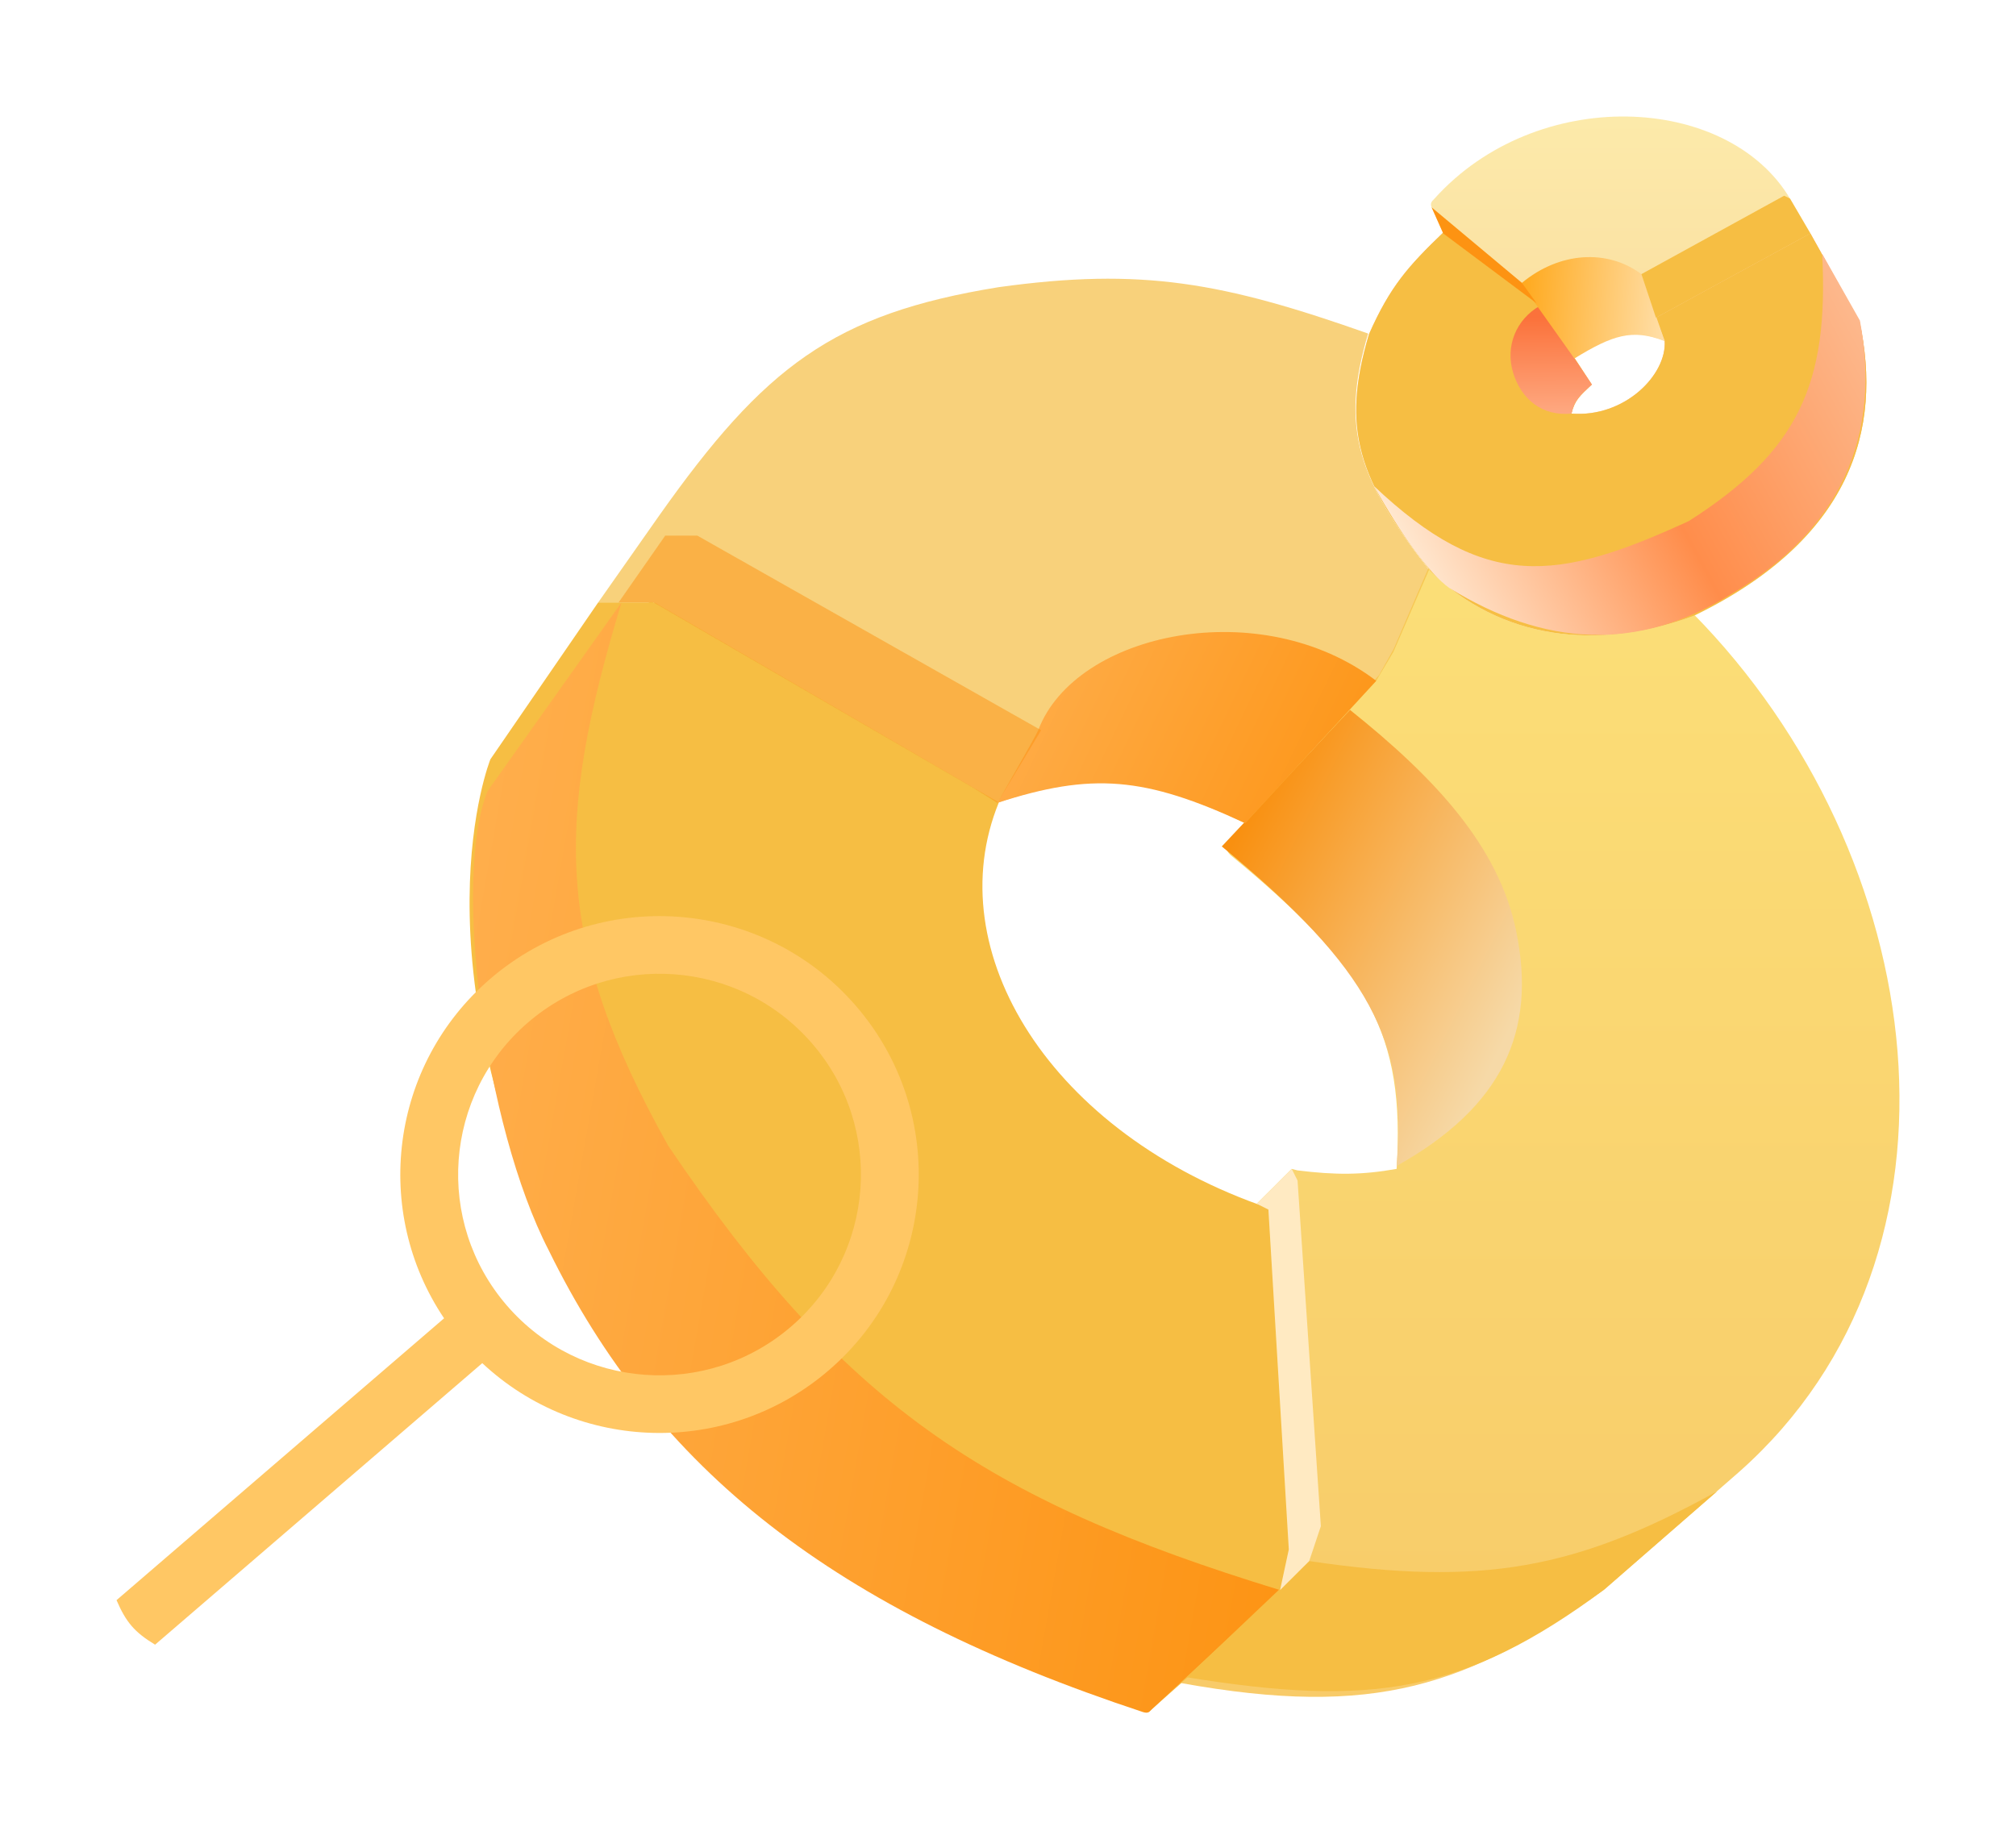
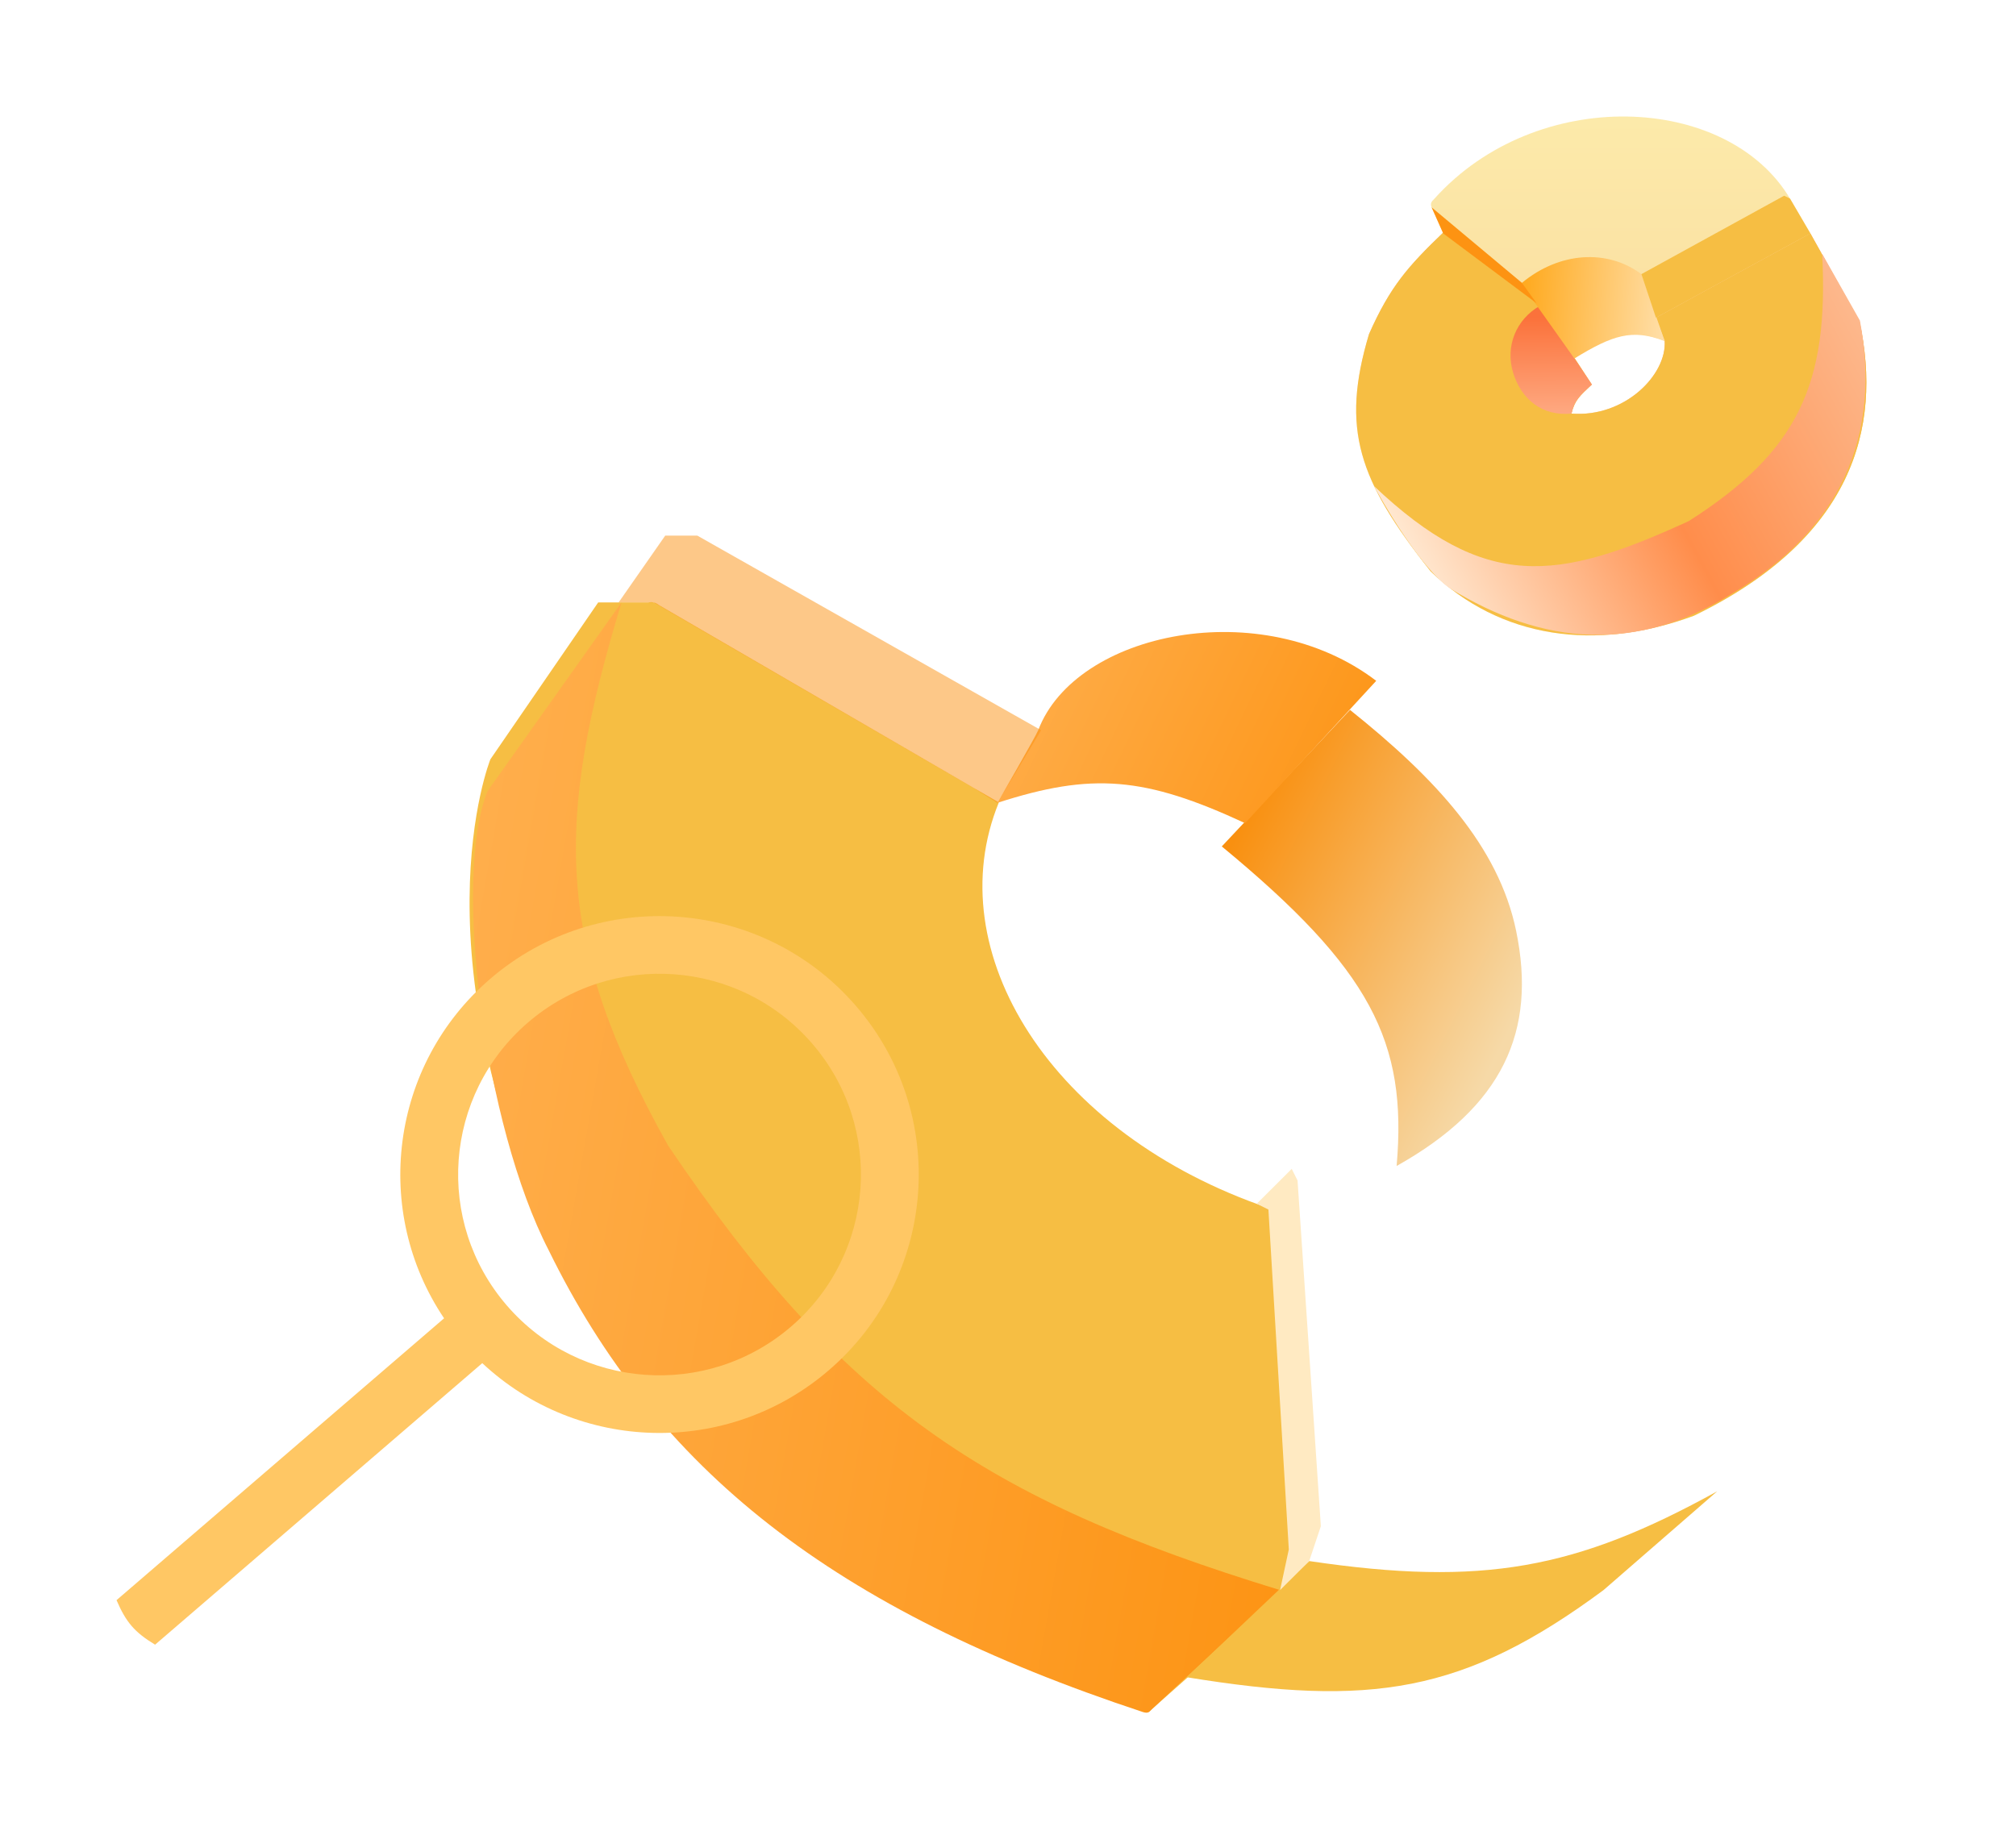
<svg xmlns="http://www.w3.org/2000/svg" width="346" height="315" viewBox="0 0 346 315" fill="none">
  <g filter="url(#filter0_d_307_9265)">
    <path d="M196.689 47.034C158.682 44.042 128.676 53.531 112.172 87.94" stroke="white" stroke-width="4" />
    <path d="M103.67 101.904C90.92 144.658 94.725 167.568 122.174 206.127" stroke="#FFF6E5" stroke-width="2" />
    <path d="M247.699 136.811C265.201 161.246 258.699 185.182 238.198 196.153" stroke="white" stroke-width="2" />
    <g filter="url(#filter1_b_307_9265)">
      <path d="M80.165 126.34L98.669 99.408H107.291C108.082 99.289 108.497 99.423 109.171 99.91L167.427 133.748C156.965 159.326 176.345 190.649 213.742 203.384C213.869 203.427 214.193 203.631 214.193 204.129L217.381 262.794L215.933 269.662L193.689 289.402L193.651 289.44C193.185 289.905 193.113 289.977 192.688 289.819C186.187 287.408 120.032 268.573 93.168 214.601C66.305 160.63 80.165 126.34 80.165 126.34Z" fill="#F6BE43" />
    </g>
    <g filter="url(#filter2_b_307_9265)">
-       <path d="M235.697 196.651C237.179 173.559 230.897 162.252 207.192 142.794C206.388 142.006 206.461 141.57 207.075 140.8L232.697 111.877L235.197 107.389L241.198 93.426C249.997 100.84 254.864 102.863 262.005 104.184C272.226 105.419 277.467 104.316 286.554 101.302C327.349 142.733 336.737 211.185 294.497 248.653L271.391 268.828C247.862 285.407 232.114 290.952 198.69 284.916L215.693 268.958L217.194 261.977L213.693 203.632L211.692 202.635L217.694 196.651L218.694 196.913C225.257 197.717 229.73 197.713 235.697 196.651Z" fill="url(#paint0_linear_307_9265)" fill-opacity="0.8" />
-     </g>
+       </g>
    <path d="M227.695 117.861L205.691 141.299C231.244 162.391 237.568 174.799 235.698 196.153C253.863 185.975 259.795 173.074 256.202 155.76C253.201 141.299 242.398 129.615 227.695 117.861Z" fill="url(#paint1_linear_307_9265)" />
    <g filter="url(#filter3_b_307_9265)">
-       <path d="M235.136 107.916L241.262 93.8C229.282 78.469 225.894 69.659 230.812 53.26C205.868 44.453 191.965 41.887 167.391 45.297C138.987 49.892 127.176 59.017 109.172 84.45L98.67 99.41H108.172L167.184 133.818C183.248 128.255 192.594 129.004 209.693 137.309L232.197 112.874L235.136 107.916Z" fill="#F6BE43" fill-opacity="0.7" />
-     </g>
+       </g>
    <path d="M209.693 137.307L232.197 112.872C212.512 97.858 180.595 104.446 174.185 121.349C173.812 122.334 167.184 133.816 167.184 133.816C183.414 128.568 192.465 129.312 209.693 137.307Z" fill="url(#paint2_linear_307_9265)" />
    <path d="M174.686 121.353L167.184 133.819L163.183 131.326L108.172 99.411H102.171L110.172 87.942H115.674L174.686 121.353Z" fill="#FD9312" fill-opacity="0.5" />
    <path d="M193.689 289.404L215.693 268.959C164.789 253.381 140.492 236.826 110.672 192.662C90.981 157.481 91.299 136.994 102.67 99.41L79.666 131.824C73.665 146.784 79.111 189.201 90.168 210.614C108.642 248.328 138.945 272.308 192.189 289.903C193.067 290.154 193.189 289.903 193.689 289.404Z" fill="url(#paint3_linear_307_9265)" />
    <path d="M220.695 263.972L199.691 283.919C231.164 289.037 247.188 286.744 271.205 268.959L290.709 252.004C266.554 265.337 250.502 268.4 220.695 263.972Z" fill="#F6BE43" />
    <path d="M220.695 263.973L215.694 268.96L217.194 261.978L213.693 203.634L211.693 202.636L217.694 196.652L218.695 198.647L222.695 257.989L220.695 263.973Z" fill="#FFEAC2" />
  </g>
  <g filter="url(#filter4_d_307_9265)">
    <path d="M315.138 51.174L306.713 36.078L280.208 50.539L281.708 54.529C282.079 60.345 274.814 67.722 265.705 66.995C266.283 64.646 267.143 63.971 269.205 62.009L259.744 47.539L243.711 35.906C237.704 41.674 234.585 45.157 230.957 53.355C226.093 69.65 229.135 78.437 241.524 94.068C253.549 105.701 269.947 107.882 286.709 101.702C313.681 88.616 319.146 69.713 315.138 51.174Z" fill="url(#paint4_linear_307_9265)" />
    <g filter="url(#filter5_b_307_9265)">
      <path d="M315.138 51.174L306.713 36.078L280.208 50.539L281.708 54.529C282.079 60.345 274.814 67.722 265.705 66.995C266.283 64.646 267.143 63.971 269.205 62.009L259.744 47.539L243.711 35.906C237.704 41.674 234.585 45.157 230.957 53.355C226.093 69.65 229.135 78.437 241.524 94.068C253.549 105.701 269.947 107.882 286.709 101.702C313.681 88.616 319.146 69.713 315.138 51.174Z" fill="#F6BE43" />
    </g>
    <g filter="url(#filter6_b_307_9265)">
      <path d="M266.205 57.521C271.893 53.526 275.356 52.078 281.708 54.528L280.208 50.539L306.713 36.077L303.212 30.093C292.469 12.032 259.747 10.586 242.2 30.093C241.7 30.592 241.421 30.879 241.7 31.59L243.7 36.078L259.884 48.059L266.205 57.521Z" fill="url(#paint5_linear_307_9265)" fill-opacity="0.5" />
    </g>
    <path d="M255.703 60.014C254.286 55.417 256.247 50.836 260.203 48.545L269.205 62.009C266.679 64.251 266.185 64.963 265.705 66.996C260.704 67.495 257.103 64.559 255.703 60.014Z" fill="url(#paint6_linear_307_9265)" />
    <path d="M257.702 45.565L266.204 57.538C272.739 53.543 276.111 52.387 281.707 54.553L277.706 43.059C271.83 38.664 263.573 39.266 257.202 44.558C257.067 44.67 257.702 45.565 257.702 45.565Z" fill="url(#paint7_linear_307_9265)" />
    <path d="M303.212 30.092L306.713 36.077L280.208 50.538L277.707 43.058L302.212 29.594L303.212 30.092Z" fill="#F6BE43" />
    <path d="M241.7 31.59L243.7 36.078L259.703 48.046L257.203 44.555L241.7 31.59Z" fill="#FD9312" />
    <path d="M315.215 51.038L308.733 39.568C309.885 61.897 304.707 73.397 285.851 85.446C263.077 95.915 250.892 97.448 231.84 79.462C236.217 87.441 241.218 94.422 244.719 96.916C260.974 106.971 277.08 107.985 293.229 97.913C311.95 86.928 318.908 70.728 315.215 51.038Z" fill="url(#paint8_linear_307_9265)" />
  </g>
  <g filter="url(#filter7_dii_307_9265)">
    <path fill-rule="evenodd" clip-rule="evenodd" d="M76.217 223.301C63.861 204.942 66.914 179.853 84.124 165.041C102.724 149.033 130.817 151.091 146.871 169.638C162.925 188.185 160.861 216.198 142.261 232.206C124.863 247.179 99.16 246.347 82.772 230.999L26.616 279.329C23.078 277.177 21.645 275.49 19.999 271.685L76.217 223.301ZM87.025 221.144C99.499 235.555 121.326 237.154 135.778 224.716C150.229 212.278 151.833 190.514 139.36 176.103C126.886 161.693 105.059 160.094 90.607 172.531C76.156 184.969 74.552 206.734 87.025 221.144Z" fill="#FFC764" />
  </g>
  <defs>
    <filter id="filter0_d_307_9265" x="60.591" y="27.844" width="285.409" height="286.158" filterUnits="userSpaceOnUse" color-interpolation-filters="sRGB">
      <feFlood flood-opacity="0" result="BackgroundImageFix" />
      <feColorMatrix in="SourceAlpha" type="matrix" values="0 0 0 0 0 0 0 0 0 0 0 0 0 0 0 0 0 0 127 0" result="hardAlpha" />
      <feOffset dx="4" dy="4" />
      <feGaussianBlur stdDeviation="10" />
      <feComposite in2="hardAlpha" operator="out" />
      <feColorMatrix type="matrix" values="0 0 0 0 0.165 0 0 0 0 0.169 0 0 0 0 0.212 0 0 0 0.15 0" />
      <feBlend mode="normal" in2="BackgroundImageFix" result="effect1_dropShadow_307_9265" />
      <feBlend mode="normal" in="SourceGraphic" in2="effect1_dropShadow_307_9265" result="shape" />
    </filter>
    <filter id="filter1_b_307_9265" x="72.591" y="95.367" width="148.79" height="198.528" filterUnits="userSpaceOnUse" color-interpolation-filters="sRGB">
      <feFlood flood-opacity="0" result="BackgroundImageFix" />
      <feGaussianBlur in="BackgroundImageFix" stdDeviation="2" />
      <feComposite in2="SourceAlpha" operator="in" result="effect1_backgroundBlur_307_9265" />
      <feBlend mode="normal" in="SourceGraphic" in2="effect1_backgroundBlur_307_9265" result="shape" />
    </filter>
    <filter id="filter2_b_307_9265" x="194.69" y="89.426" width="131.31" height="201.859" filterUnits="userSpaceOnUse" color-interpolation-filters="sRGB">
      <feFlood flood-opacity="0" result="BackgroundImageFix" />
      <feGaussianBlur in="BackgroundImageFix" stdDeviation="2" />
      <feComposite in2="SourceAlpha" operator="in" result="effect1_backgroundBlur_307_9265" />
      <feBlend mode="normal" in="SourceGraphic" in2="effect1_backgroundBlur_307_9265" result="shape" />
    </filter>
    <filter id="filter3_b_307_9265" x="94.67" y="39.844" width="150.591" height="101.465" filterUnits="userSpaceOnUse" color-interpolation-filters="sRGB">
      <feFlood flood-opacity="0" result="BackgroundImageFix" />
      <feGaussianBlur in="BackgroundImageFix" stdDeviation="2" />
      <feComposite in2="SourceAlpha" operator="in" result="effect1_backgroundBlur_307_9265" />
      <feBlend mode="normal" in="SourceGraphic" in2="effect1_backgroundBlur_307_9265" result="shape" />
    </filter>
    <filter id="filter4_d_307_9265" x="212.753" y="0" width="127.561" height="129.075" filterUnits="userSpaceOnUse" color-interpolation-filters="sRGB">
      <feFlood flood-opacity="0" result="BackgroundImageFix" />
      <feColorMatrix in="SourceAlpha" type="matrix" values="0 0 0 0 0 0 0 0 0 0 0 0 0 0 0 0 0 0 127 0" result="hardAlpha" />
      <feOffset dx="4" dy="4" />
      <feGaussianBlur stdDeviation="10" />
      <feComposite in2="hardAlpha" operator="out" />
      <feColorMatrix type="matrix" values="0 0 0 0 0.165 0 0 0 0 0.169 0 0 0 0 0.212 0 0 0 0.15 0" />
      <feBlend mode="normal" in2="BackgroundImageFix" result="effect1_dropShadow_307_9265" />
      <feBlend mode="normal" in="SourceGraphic" in2="effect1_dropShadow_307_9265" result="shape" />
    </filter>
    <filter id="filter5_b_307_9265" x="224.753" y="31.906" width="95.561" height="77.168" filterUnits="userSpaceOnUse" color-interpolation-filters="sRGB">
      <feFlood flood-opacity="0" result="BackgroundImageFix" />
      <feGaussianBlur in="BackgroundImageFix" stdDeviation="2" />
      <feComposite in2="SourceAlpha" operator="in" result="effect1_backgroundBlur_307_9265" />
      <feBlend mode="normal" in="SourceGraphic" in2="effect1_backgroundBlur_307_9265" result="shape" />
    </filter>
    <filter id="filter6_b_307_9265" x="237.589" y="12" width="73.124" height="49.521" filterUnits="userSpaceOnUse" color-interpolation-filters="sRGB">
      <feFlood flood-opacity="0" result="BackgroundImageFix" />
      <feGaussianBlur in="BackgroundImageFix" stdDeviation="2" />
      <feComposite in2="SourceAlpha" operator="in" result="effect1_backgroundBlur_307_9265" />
      <feBlend mode="normal" in="SourceGraphic" in2="effect1_backgroundBlur_307_9265" result="shape" />
    </filter>
    <filter id="filter7_dii_307_9265" x="-0.001" y="136.262" width="177.682" height="165.068" filterUnits="userSpaceOnUse" color-interpolation-filters="sRGB">
      <feFlood flood-opacity="0" result="BackgroundImageFix" />
      <feColorMatrix in="SourceAlpha" type="matrix" values="0 0 0 0 0 0 0 0 0 0 0 0 0 0 0 0 0 0 127 0" result="hardAlpha" />
      <feOffset dy="2" />
      <feGaussianBlur stdDeviation="10" />
      <feComposite in2="hardAlpha" operator="out" />
      <feColorMatrix type="matrix" values="0 0 0 0 0.165 0 0 0 0 0.169 0 0 0 0 0.212 0 0 0 0.25 0" />
      <feBlend mode="normal" in2="BackgroundImageFix" result="effect1_dropShadow_307_9265" />
      <feBlend mode="normal" in="SourceGraphic" in2="effect1_dropShadow_307_9265" result="shape" />
      <feColorMatrix in="SourceAlpha" type="matrix" values="0 0 0 0 0 0 0 0 0 0 0 0 0 0 0 0 0 0 127 0" result="hardAlpha" />
      <feOffset dy="4" />
      <feGaussianBlur stdDeviation="2" />
      <feComposite in2="hardAlpha" operator="arithmetic" k2="-1" k3="1" />
      <feColorMatrix type="matrix" values="0 0 0 0 1 0 0 0 0 1 0 0 0 0 1 0 0 0 0.5 0" />
      <feBlend mode="normal" in2="shape" result="effect2_innerShadow_307_9265" />
      <feColorMatrix in="SourceAlpha" type="matrix" values="0 0 0 0 0 0 0 0 0 0 0 0 0 0 0 0 0 0 127 0" result="hardAlpha" />
      <feOffset dy="-3" />
      <feGaussianBlur stdDeviation="2" />
      <feComposite in2="hardAlpha" operator="arithmetic" k2="-1" k3="1" />
      <feColorMatrix type="matrix" values="0 0 0 0 0.976 0 0 0 0 0.58 0 0 0 0 0.094 0 0 0 1 0" />
      <feBlend mode="normal" in2="effect2_innerShadow_307_9265" result="effect3_innerShadow_307_9265" />
    </filter>
    <linearGradient id="paint0_linear_307_9265" x1="270.062" y1="287.285" x2="270.062" y2="-113.077" gradientUnits="userSpaceOnUse">
      <stop stop-color="#F6BE43" />
      <stop offset="1" stop-color="#FFF06A" />
    </linearGradient>
    <linearGradient id="paint1_linear_307_9265" x1="205.691" y1="144.291" x2="256.643" y2="169.84" gradientUnits="userSpaceOnUse">
      <stop stop-color="#F99010" />
      <stop offset="1" stop-color="#F6D9A7" />
    </linearGradient>
    <linearGradient id="paint2_linear_307_9265" x1="232.197" y1="141.23" x2="159.242" y2="106.24" gradientUnits="userSpaceOnUse">
      <stop stop-color="#FD9312" />
      <stop offset="0.98" stop-color="#FFB152" />
    </linearGradient>
    <linearGradient id="paint3_linear_307_9265" x1="215.693" y1="312.789" x2="30.257" y2="280.167" gradientUnits="userSpaceOnUse">
      <stop stop-color="#FD9312" />
      <stop offset="0.98" stop-color="#FFB152" />
    </linearGradient>
    <linearGradient id="paint4_linear_307_9265" x1="272.534" y1="35.906" x2="239.339" y2="91.016" gradientUnits="userSpaceOnUse">
      <stop stop-color="#FFA564" />
      <stop offset="1" stop-color="#FFF6E5" />
    </linearGradient>
    <linearGradient id="paint5_linear_307_9265" x1="279.283" y1="57.521" x2="279.283" y2="-28.229" gradientUnits="userSpaceOnUse">
      <stop stop-color="#F6BE43" />
      <stop offset="1" stop-color="#FFF06A" />
    </linearGradient>
    <linearGradient id="paint6_linear_307_9265" x1="262.454" y1="50.54" x2="262.703" y2="71.983" gradientUnits="userSpaceOnUse">
      <stop stop-color="#FB723B" />
      <stop offset="1" stop-color="#FFB996" />
    </linearGradient>
    <linearGradient id="paint7_linear_307_9265" x1="257.702" y1="49.541" x2="292.708" y2="52.049" gradientUnits="userSpaceOnUse">
      <stop stop-color="#FFAB22" />
      <stop offset="1" stop-color="#FFF6E5" />
      <stop offset="1" stop-color="#FFF6E5" />
    </linearGradient>
    <linearGradient id="paint8_linear_307_9265" x1="231.698" y1="93.425" x2="322.098" y2="44.338" gradientUnits="userSpaceOnUse">
      <stop stop-color="#FFF6E5" />
      <stop offset="0.484" stop-color="#FF8D4B" />
      <stop offset="1" stop-color="#FCC19A" />
    </linearGradient>
  </defs>
</svg>